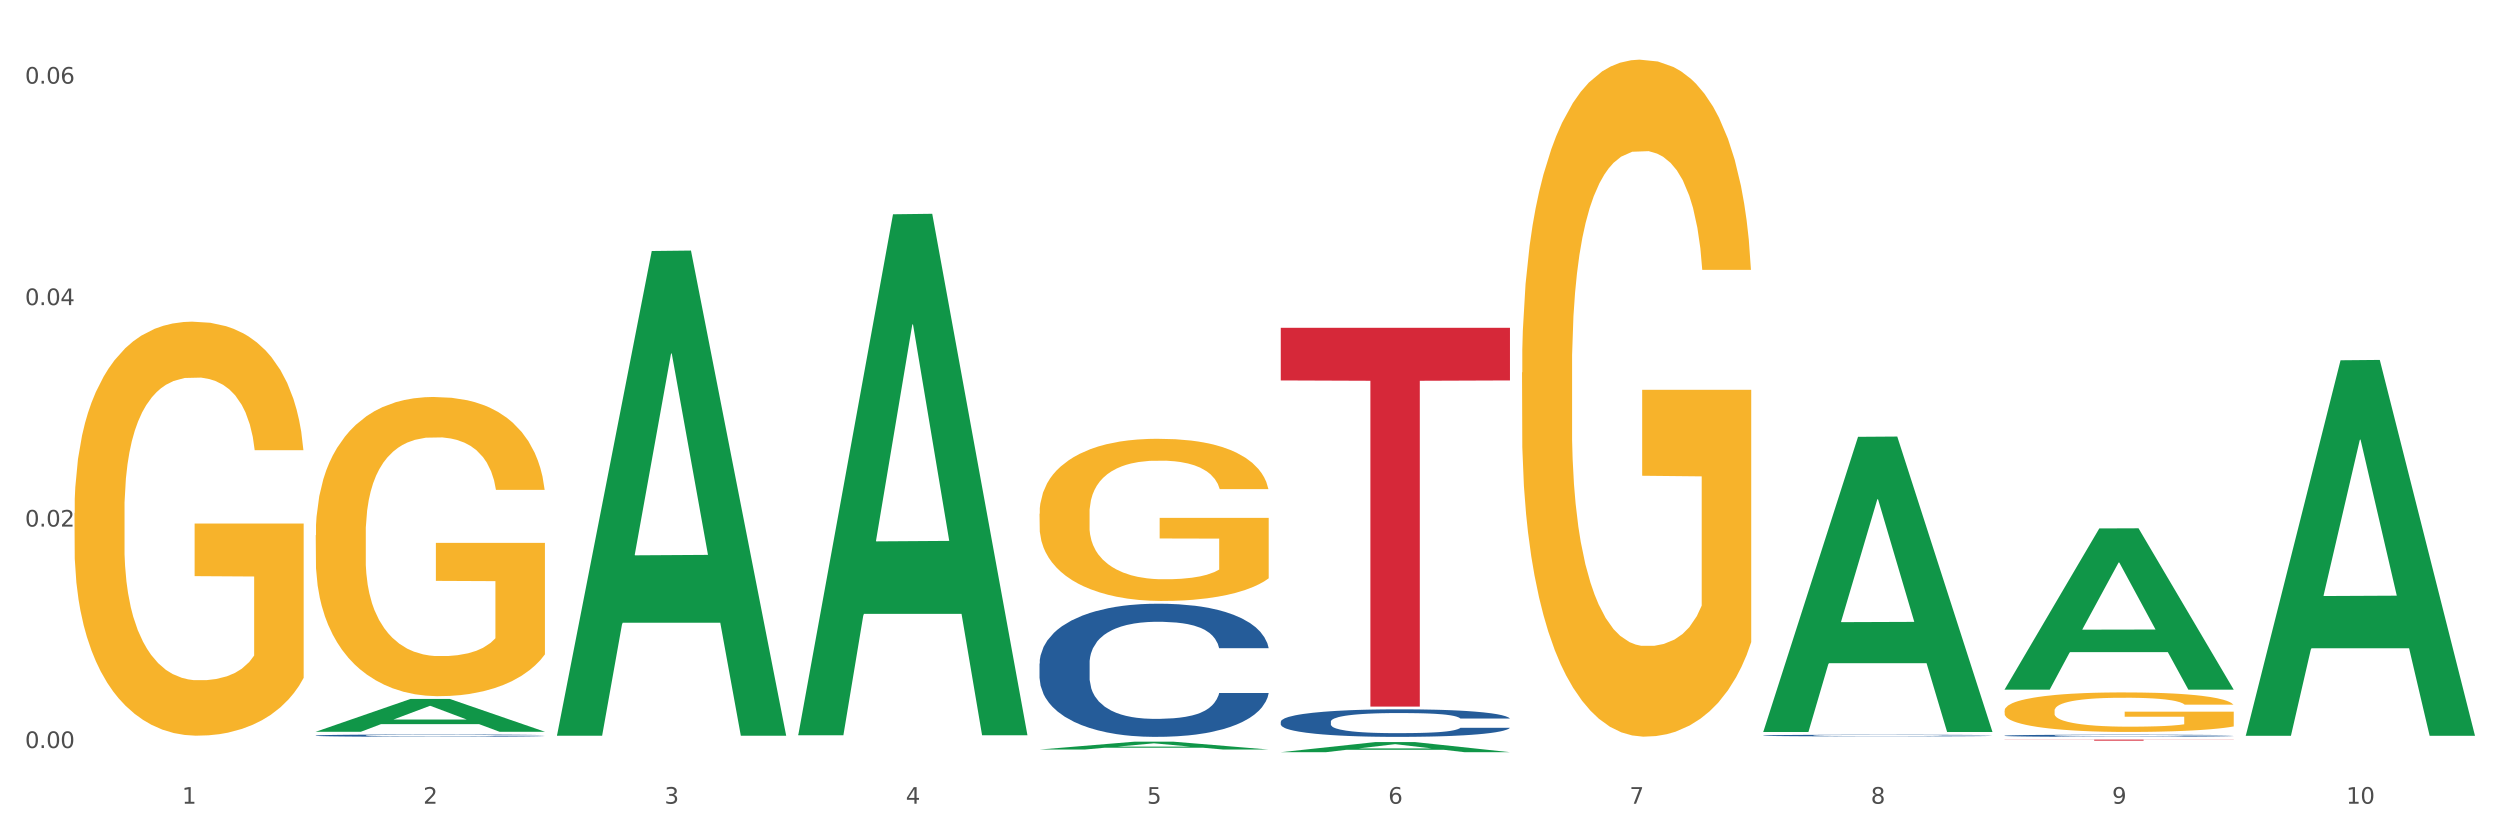
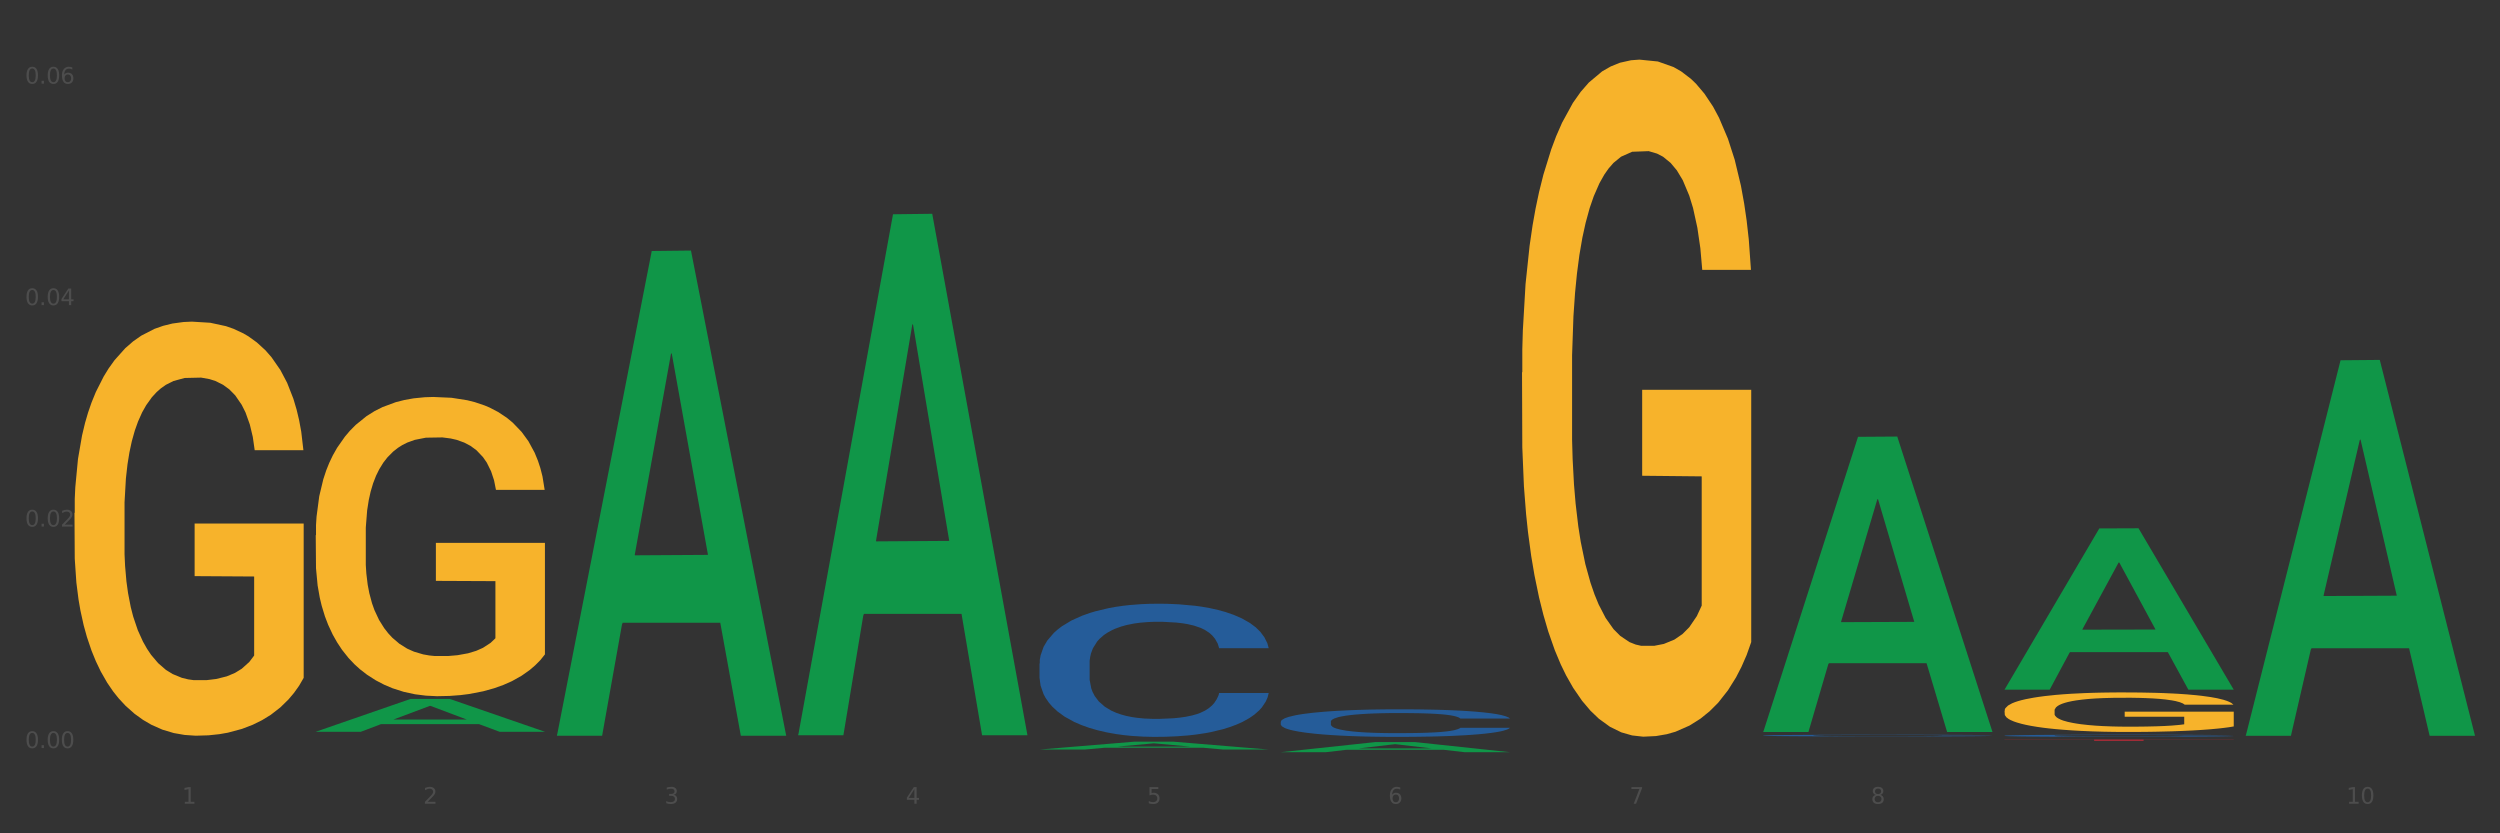
<svg xmlns="http://www.w3.org/2000/svg" xmlns:xlink="http://www.w3.org/1999/xlink" width="1080pt" height="360pt" viewBox="0 0 1080 360" version="1.1">
  <rect x="0" y="0" width="1080" height="360" fill="#333333" stroke="none" />
  <defs>
    <style type="text/css">*{stroke-linejoin: round; stroke-linecap: butt}</style>
  </defs>
  <g id="figure_1">
    <g id="patch_1">
-       <path d="M 0 360  L 1080 360  L 1080 0  L 0 0  z " style="fill: #ffffff; stroke: #ffffff; stroke-linejoin: miter" />
-     </g>
+       </g>
    <g id="axes_1">
      <g id="matplotlib.axis_1">
        <g id="xtick_1">
          <g id="text_1">
            <g style="fill: #4d4d4d" transform="translate(78.627 347.204) scale(0.096 -0.096)">
              <defs>
                <path id="DejaVuSans-31" d="M 794 531  L 1825 531  L 1825 4091  L 703 3866  L 703 4441  L 1819 4666  L 2450 4666  L 2450 531  L 3481 531  L 3481 0  L 794 0  L 794 531  z " transform="scale(0.016)" />
              </defs>
              <use xlink:href="#DejaVuSans-31" />
            </g>
          </g>
        </g>
        <g id="xtick_2">
          <g id="text_2">
            <g style="fill: #4d4d4d" transform="translate(182.851 347.204) scale(0.096 -0.096)">
              <defs>
                <path id="DejaVuSans-32" d="M 1228 531  L 3431 531  L 3431 0  L 469 0  L 469 531  Q 828 903 1448 1529  Q 2069 2156 2228 2338  Q 2531 2678 2651 2914  Q 2772 3150 2772 3378  Q 2772 3750 2511 3984  Q 2250 4219 1831 4219  Q 1534 4219 1204 4116  Q 875 4013 500 3803  L 500 4441  Q 881 4594 1212 4672  Q 1544 4750 1819 4750  Q 2544 4750 2975 4387  Q 3406 4025 3406 3419  Q 3406 3131 3298 2873  Q 3191 2616 2906 2266  Q 2828 2175 2409 1742  Q 1991 1309 1228 531  z " transform="scale(0.016)" />
              </defs>
              <use xlink:href="#DejaVuSans-32" />
            </g>
          </g>
        </g>
        <g id="xtick_3">
          <g id="text_3">
            <g style="fill: #4d4d4d" transform="translate(287.074 347.204) scale(0.096 -0.096)">
              <defs>
                <path id="DejaVuSans-33" d="M 2597 2516  Q 3050 2419 3304 2112  Q 3559 1806 3559 1356  Q 3559 666 3084 287  Q 2609 -91 1734 -91  Q 1441 -91 1130 -33  Q 819 25 488 141  L 488 750  Q 750 597 1062 519  Q 1375 441 1716 441  Q 2309 441 2620 675  Q 2931 909 2931 1356  Q 2931 1769 2642 2001  Q 2353 2234 1838 2234  L 1294 2234  L 1294 2753  L 1863 2753  Q 2328 2753 2575 2939  Q 2822 3125 2822 3475  Q 2822 3834 2567 4026  Q 2313 4219 1838 4219  Q 1578 4219 1281 4162  Q 984 4106 628 3988  L 628 4550  Q 988 4650 1302 4700  Q 1616 4750 1894 4750  Q 2613 4750 3031 4423  Q 3450 4097 3450 3541  Q 3450 3153 3228 2886  Q 3006 2619 2597 2516  z " transform="scale(0.016)" />
              </defs>
              <use xlink:href="#DejaVuSans-33" />
            </g>
          </g>
        </g>
        <g id="xtick_4">
          <g id="text_4">
            <g style="fill: #4d4d4d" transform="translate(391.298 347.204) scale(0.096 -0.096)">
              <defs>
                <path id="DejaVuSans-34" d="M 2419 4116  L 825 1625  L 2419 1625  L 2419 4116  z M 2253 4666  L 3047 4666  L 3047 1625  L 3713 1625  L 3713 1100  L 3047 1100  L 3047 0  L 2419 0  L 2419 1100  L 313 1100  L 313 1709  L 2253 4666  z " transform="scale(0.016)" />
              </defs>
              <use xlink:href="#DejaVuSans-34" />
            </g>
          </g>
        </g>
        <g id="xtick_5">
          <g id="text_5">
            <g style="fill: #4d4d4d" transform="translate(495.522 347.204) scale(0.096 -0.096)">
              <defs>
                <path id="DejaVuSans-35" d="M 691 4666  L 3169 4666  L 3169 4134  L 1269 4134  L 1269 2991  Q 1406 3038 1543 3061  Q 1681 3084 1819 3084  Q 2600 3084 3056 2656  Q 3513 2228 3513 1497  Q 3513 744 3044 326  Q 2575 -91 1722 -91  Q 1428 -91 1123 -41  Q 819 9 494 109  L 494 744  Q 775 591 1075 516  Q 1375 441 1709 441  Q 2250 441 2565 725  Q 2881 1009 2881 1497  Q 2881 1984 2565 2268  Q 2250 2553 1709 2553  Q 1456 2553 1204 2497  Q 953 2441 691 2322  L 691 4666  z " transform="scale(0.016)" />
              </defs>
              <use xlink:href="#DejaVuSans-35" />
            </g>
          </g>
        </g>
        <g id="xtick_6">
          <g id="text_6">
            <g style="fill: #4d4d4d" transform="translate(599.745 347.204) scale(0.096 -0.096)">
              <defs>
                <path id="DejaVuSans-36" d="M 2113 2584  Q 1688 2584 1439 2293  Q 1191 2003 1191 1497  Q 1191 994 1439 701  Q 1688 409 2113 409  Q 2538 409 2786 701  Q 3034 994 3034 1497  Q 3034 2003 2786 2293  Q 2538 2584 2113 2584  z M 3366 4563  L 3366 3988  Q 3128 4100 2886 4159  Q 2644 4219 2406 4219  Q 1781 4219 1451 3797  Q 1122 3375 1075 2522  Q 1259 2794 1537 2939  Q 1816 3084 2150 3084  Q 2853 3084 3261 2657  Q 3669 2231 3669 1497  Q 3669 778 3244 343  Q 2819 -91 2113 -91  Q 1303 -91 875 529  Q 447 1150 447 2328  Q 447 3434 972 4092  Q 1497 4750 2381 4750  Q 2619 4750 2861 4703  Q 3103 4656 3366 4563  z " transform="scale(0.016)" />
              </defs>
              <use xlink:href="#DejaVuSans-36" />
            </g>
          </g>
        </g>
        <g id="xtick_7">
          <g id="text_7">
            <g style="fill: #4d4d4d" transform="translate(703.969 347.204) scale(0.096 -0.096)">
              <defs>
                <path id="DejaVuSans-37" d="M 525 4666  L 3525 4666  L 3525 4397  L 1831 0  L 1172 0  L 2766 4134  L 525 4134  L 525 4666  z " transform="scale(0.016)" />
              </defs>
              <use xlink:href="#DejaVuSans-37" />
            </g>
          </g>
        </g>
        <g id="xtick_8">
          <g id="text_8">
            <g style="fill: #4d4d4d" transform="translate(808.193 347.204) scale(0.096 -0.096)">
              <defs>
                <path id="DejaVuSans-38" d="M 2034 2216  Q 1584 2216 1326 1975  Q 1069 1734 1069 1313  Q 1069 891 1326 650  Q 1584 409 2034 409  Q 2484 409 2743 651  Q 3003 894 3003 1313  Q 3003 1734 2745 1975  Q 2488 2216 2034 2216  z M 1403 2484  Q 997 2584 770 2862  Q 544 3141 544 3541  Q 544 4100 942 4425  Q 1341 4750 2034 4750  Q 2731 4750 3128 4425  Q 3525 4100 3525 3541  Q 3525 3141 3298 2862  Q 3072 2584 2669 2484  Q 3125 2378 3379 2068  Q 3634 1759 3634 1313  Q 3634 634 3220 271  Q 2806 -91 2034 -91  Q 1263 -91 848 271  Q 434 634 434 1313  Q 434 1759 690 2068  Q 947 2378 1403 2484  z M 1172 3481  Q 1172 3119 1398 2916  Q 1625 2713 2034 2713  Q 2441 2713 2670 2916  Q 2900 3119 2900 3481  Q 2900 3844 2670 4047  Q 2441 4250 2034 4250  Q 1625 4250 1398 4047  Q 1172 3844 1172 3481  z " transform="scale(0.016)" />
              </defs>
              <use xlink:href="#DejaVuSans-38" />
            </g>
          </g>
        </g>
        <g id="xtick_9">
          <g id="text_9">
            <g style="fill: #4d4d4d" transform="translate(912.416 347.204) scale(0.096 -0.096)">
              <defs>
-                 <path id="DejaVuSans-39" d="M 703 97  L 703 672  Q 941 559 1184 500  Q 1428 441 1663 441  Q 2288 441 2617 861  Q 2947 1281 2994 2138  Q 2813 1869 2534 1725  Q 2256 1581 1919 1581  Q 1219 1581 811 2004  Q 403 2428 403 3163  Q 403 3881 828 4315  Q 1253 4750 1959 4750  Q 2769 4750 3195 4129  Q 3622 3509 3622 2328  Q 3622 1225 3098 567  Q 2575 -91 1691 -91  Q 1453 -91 1209 -44  Q 966 3 703 97  z M 1959 2075  Q 2384 2075 2632 2365  Q 2881 2656 2881 3163  Q 2881 3666 2632 3958  Q 2384 4250 1959 4250  Q 1534 4250 1286 3958  Q 1038 3666 1038 3163  Q 1038 2656 1286 2365  Q 1534 2075 1959 2075  z " transform="scale(0.016)" />
-               </defs>
+                 </defs>
              <use xlink:href="#DejaVuSans-39" />
            </g>
          </g>
        </g>
        <g id="xtick_10">
          <g id="text_10">
            <g style="fill: #4d4d4d" transform="translate(1013.586 347.204) scale(0.096 -0.096)">
              <defs>
                <path id="DejaVuSans-30" d="M 2034 4250  Q 1547 4250 1301 3770  Q 1056 3291 1056 2328  Q 1056 1369 1301 889  Q 1547 409 2034 409  Q 2525 409 2770 889  Q 3016 1369 3016 2328  Q 3016 3291 2770 3770  Q 2525 4250 2034 4250  z M 2034 4750  Q 2819 4750 3233 4129  Q 3647 3509 3647 2328  Q 3647 1150 3233 529  Q 2819 -91 2034 -91  Q 1250 -91 836 529  Q 422 1150 422 2328  Q 422 3509 836 4129  Q 1250 4750 2034 4750  z " transform="scale(0.016)" />
              </defs>
              <use xlink:href="#DejaVuSans-31" />
              <use xlink:href="#DejaVuSans-30" transform="translate(63.623 0)" />
            </g>
          </g>
        </g>
        <g id="xtick_11" />
        <g id="xtick_12" />
        <g id="xtick_13" />
        <g id="xtick_14" />
        <g id="xtick_15" />
        <g id="xtick_16" />
        <g id="xtick_17" />
        <g id="xtick_18" />
        <g id="xtick_19" />
      </g>
      <g id="matplotlib.axis_2">
        <g id="ytick_1">
          <g id="text_11">
            <g style="fill: #4d4d4d" transform="translate(10.8 323.153) scale(0.096 -0.096)">
              <defs>
                <path id="DejaVuSans-2e" d="M 684 794  L 1344 794  L 1344 0  L 684 0  L 684 794  z " transform="scale(0.016)" />
              </defs>
              <use xlink:href="#DejaVuSans-30" />
              <use xlink:href="#DejaVuSans-2e" transform="translate(63.623 0)" />
              <use xlink:href="#DejaVuSans-30" transform="translate(95.41 0)" />
              <use xlink:href="#DejaVuSans-30" transform="translate(159.033 0)" />
            </g>
          </g>
        </g>
        <g id="ytick_2">
          <g id="text_12">
            <g style="fill: #4d4d4d" transform="translate(10.8 227.48) scale(0.096 -0.096)">
              <use xlink:href="#DejaVuSans-30" />
              <use xlink:href="#DejaVuSans-2e" transform="translate(63.623 0)" />
              <use xlink:href="#DejaVuSans-30" transform="translate(95.41 0)" />
              <use xlink:href="#DejaVuSans-32" transform="translate(159.033 0)" />
            </g>
          </g>
        </g>
        <g id="ytick_3">
          <g id="text_13">
            <g style="fill: #4d4d4d" transform="translate(10.8 131.807) scale(0.096 -0.096)">
              <use xlink:href="#DejaVuSans-30" />
              <use xlink:href="#DejaVuSans-2e" transform="translate(63.623 0)" />
              <use xlink:href="#DejaVuSans-30" transform="translate(95.41 0)" />
              <use xlink:href="#DejaVuSans-34" transform="translate(159.033 0)" />
            </g>
          </g>
        </g>
        <g id="ytick_4">
          <g id="text_14">
            <g style="fill: #4d4d4d" transform="translate(10.8 36.134) scale(0.096 -0.096)">
              <use xlink:href="#DejaVuSans-30" />
              <use xlink:href="#DejaVuSans-2e" transform="translate(63.623 0)" />
              <use xlink:href="#DejaVuSans-30" transform="translate(95.41 0)" />
              <use xlink:href="#DejaVuSans-36" transform="translate(159.033 0)" />
            </g>
          </g>
        </g>
        <g id="ytick_5" />
        <g id="ytick_6" />
        <g id="ytick_7" />
      </g>
      <g id="PolyCollection_1">
        <path d="M 136.399 316.098  L 136.501 316.084  L 177.331 301.944  L 194.275 301.931  L 235.411 316.124  L 215.813 316.124  L 206.932 312.819  L 164.775 312.819  L 164.469 312.873  L 155.895 316.124  L 136.399 316.124  L 136.399 316.098  L 170.083 310.847  L 201.624 310.834  L 186.007 304.956  L 185.803 304.93  L 185.599 304.97  L 169.981 310.834  L 170.083 310.847  L 136.399 316.098  z " clip-path="url(#pe25726ec7e)" style="fill: #109648" />
        <path d="M 865.964 307.017  L 866.081 307.001  L 866.081 306.439  L 866.315 305.956  L 867.484 304.785  L 869.237 303.818  L 870.523 303.303  L 871.809 302.882  L 873.329 302.46  L 875.199 302.023  L 878.589 301.384  L 880.693 301.056  L 883.265 300.713  L 887.941 300.213  L 891.331 299.932  L 894.838 299.698  L 900.566 299.417  L 904.306 299.292  L 908.281 299.199  L 913.074 299.136  L 916.698 299.121  L 924.647 299.168  L 931.427 299.308  L 934.7 299.417  L 938.908 299.605  L 941.129 299.729  L 944.753 299.979  L 948.494 300.307  L 951.066 300.588  L 954.923 301.118  L 957.846 301.649  L 960.534 302.304  L 961.937 302.757  L 962.989 303.178  L 963.924 303.662  L 964.859 304.426  L 943.818 304.426  L 943 303.88  L 941.714 303.365  L 939.843 302.866  L 938.207 302.554  L 935.401 302.164  L 932.829 301.914  L 930.141 301.727  L 926.868 301.571  L 924.296 301.493  L 920.672 301.43  L 913.541 301.446  L 908.749 301.571  L 905.475 301.727  L 903.371 301.867  L 901.501 302.023  L 899.397 302.242  L 896.942 302.569  L 895.188 302.866  L 893.435 303.24  L 892.032 303.615  L 890.746 304.052  L 889.694 304.52  L 888.876 305.004  L 888.175 305.597  L 887.59 306.58  L 887.59 308.718  L 887.824 309.201  L 888.408 309.841  L 889.11 310.325  L 890.279 310.902  L 891.331 311.293  L 893.318 311.854  L 895.539 312.322  L 897.293 312.619  L 899.046 312.869  L 902.085 313.212  L 905.475 313.493  L 908.398 313.664  L 912.372 313.82  L 915.061 313.883  L 917.399 313.914  L 923.127 313.914  L 927.218 313.867  L 931.777 313.758  L 935.284 313.618  L 938.207 313.446  L 941.48 313.165  L 943.584 312.9  L 943.584 309.638  L 917.867 309.623  L 917.867 307.454  L 964.976 307.454  L 964.976 313.82  L 962.989 314.148  L 960.768 314.445  L 958.43 314.71  L 954.923 315.038  L 950.715 315.35  L 946.974 315.568  L 943 315.755  L 938.324 315.927  L 932.245 316.083  L 928.504 316.146  L 923.828 316.192  L 918.334 316.208  L 913.541 316.177  L 908.865 316.099  L 903.956 315.958  L 899.163 315.755  L 895.539 315.553  L 891.915 315.303  L 888.058 314.975  L 885.018 314.663  L 882.68 314.382  L 880.109 314.023  L 877.303 313.555  L 875.199 313.134  L 873.329 312.697  L 871.341 312.135  L 869.938 311.651  L 868.536 311.043  L 867.717 310.59  L 866.782 309.888  L 866.081 308.905  L 865.964 307.017  z " clip-path="url(#pe25726ec7e)" style="fill: #f7b32b" />
        <path d="M 657.517 160.918  L 657.634 160.651  L 657.634 151.035  L 657.867 142.754  L 659.036 122.721  L 660.79 106.16  L 662.076 97.345  L 663.362 90.133  L 664.881 82.921  L 666.752 75.442  L 670.142 64.491  L 672.246 58.881  L 674.818 53.005  L 679.493 44.457  L 682.884 39.649  L 686.39 35.643  L 692.118 30.835  L 695.859 28.698  L 699.834 27.095  L 704.627 26.027  L 708.25 25.759  L 716.199 26.561  L 722.979 28.965  L 726.253 30.835  L 730.461 34.04  L 732.682 36.177  L 736.306 40.451  L 740.047 46.06  L 742.618 50.868  L 746.476 59.95  L 749.398 69.032  L 752.087 80.25  L 753.49 87.996  L 754.542 95.209  L 755.477 103.489  L 756.412 116.577  L 735.371 116.577  L 734.552 107.229  L 733.266 98.414  L 731.396 89.866  L 729.76 84.524  L 726.954 77.846  L 724.382 73.572  L 721.694 70.367  L 718.42 67.696  L 715.849 66.36  L 712.225 65.292  L 705.094 65.559  L 700.301 67.696  L 697.028 70.367  L 694.924 72.771  L 693.054 75.442  L 690.949 79.182  L 688.495 84.791  L 686.741 89.866  L 684.988 96.277  L 683.585 102.688  L 682.299 110.167  L 681.247 118.18  L 680.429 126.461  L 679.727 136.611  L 679.143 153.439  L 679.143 190.033  L 679.377 198.314  L 679.961 209.265  L 680.662 217.546  L 681.831 227.429  L 682.884 234.107  L 684.871 243.723  L 687.092 251.736  L 688.845 256.811  L 690.599 261.085  L 693.638 266.961  L 697.028 271.769  L 699.951 274.707  L 703.925 277.379  L 706.614 278.447  L 708.952 278.981  L 714.68 278.981  L 718.771 278.18  L 723.33 276.31  L 726.837 273.906  L 729.76 270.968  L 733.033 266.16  L 735.137 261.619  L 735.137 205.793  L 709.419 205.526  L 709.419 168.397  L 756.529 168.397  L 756.529 277.379  L 754.542 282.988  L 752.321 288.063  L 749.983 292.604  L 746.476 298.213  L 742.268 303.556  L 738.527 307.295  L 734.552 310.5  L 729.876 313.439  L 723.798 316.11  L 720.057 317.178  L 715.381 317.98  L 709.887 318.247  L 705.094 317.712  L 700.418 316.377  L 695.508 313.973  L 690.716 310.5  L 687.092 307.028  L 683.468 302.754  L 679.61 297.145  L 676.571 291.803  L 674.233 286.995  L 671.661 280.851  L 668.856 272.838  L 666.752 265.626  L 664.881 258.147  L 662.894 248.531  L 661.491 240.25  L 660.088 229.833  L 659.27 222.087  L 658.335 210.066  L 657.634 193.238  L 657.517 160.918  z " clip-path="url(#pe25726ec7e)" style="fill: #f7b32b" />
-         <path d="M 449.069 221.932  L 449.186 221.868  L 449.186 219.564  L 449.42 217.58  L 450.589 212.78  L 452.343 208.812  L 453.628 206.701  L 454.914 204.973  L 456.434 203.245  L 458.304 201.453  L 461.694 198.829  L 463.799 197.485  L 466.37 196.077  L 471.046 194.03  L 474.436 192.878  L 477.943 191.918  L 483.671 190.766  L 487.412 190.254  L 491.386 189.87  L 496.179 189.614  L 499.803 189.55  L 507.752 189.742  L 514.532 190.318  L 517.805 190.766  L 522.014 191.534  L 524.235 192.046  L 527.859 193.07  L 531.599 194.414  L 534.171 195.565  L 538.029 197.741  L 540.951 199.917  L 543.64 202.605  L 545.043 204.461  L 546.095 206.189  L 547.03 208.173  L 547.965 211.308  L 526.923 211.308  L 526.105 209.068  L 524.819 206.957  L 522.949 204.909  L 521.312 203.629  L 518.507 202.029  L 515.935 201.005  L 513.246 200.237  L 509.973 199.597  L 507.401 199.277  L 503.778 199.021  L 496.647 199.085  L 491.854 199.597  L 488.581 200.237  L 486.477 200.813  L 484.606 201.453  L 482.502 202.349  L 480.047 203.693  L 478.294 204.909  L 476.54 206.445  L 475.138 207.981  L 473.852 209.772  L 472.8 211.692  L 471.981 213.676  L 471.28 216.108  L 470.696 220.14  L 470.696 228.907  L 470.929 230.891  L 471.514 233.515  L 472.215 235.498  L 473.384 237.866  L 474.436 239.466  L 476.424 241.77  L 478.645 243.69  L 480.398 244.906  L 482.152 245.93  L 485.191 247.338  L 488.581 248.489  L 491.503 249.193  L 495.478 249.833  L 498.167 250.089  L 500.505 250.217  L 506.232 250.217  L 510.324 250.025  L 514.883 249.577  L 518.39 249.001  L 521.312 248.298  L 524.585 247.146  L 526.69 246.058  L 526.69 232.683  L 500.972 232.619  L 500.972 223.723  L 548.082 223.723  L 548.082 249.833  L 546.095 251.177  L 543.874 252.393  L 541.536 253.481  L 538.029 254.825  L 533.82 256.105  L 530.08 257.001  L 526.105 257.769  L 521.429 258.473  L 515.351 259.113  L 511.61 259.369  L 506.934 259.561  L 501.44 259.625  L 496.647 259.497  L 491.971 259.177  L 487.061 258.601  L 482.268 257.769  L 478.645 256.937  L 475.021 255.913  L 471.163 254.569  L 468.124 253.289  L 465.786 252.137  L 463.214 250.665  L 460.409 248.745  L 458.304 247.018  L 456.434 245.226  L 454.447 242.922  L 453.044 240.938  L 451.641 238.442  L 450.823 236.586  L 449.888 233.707  L 449.186 229.675  L 449.069 221.932  z " clip-path="url(#pe25726ec7e)" style="fill: #f7b32b" />
        <path d="M 136.399 231.222  L 136.516 231.104  L 136.516 226.854  L 136.749 223.195  L 137.918 214.341  L 139.672 207.021  L 140.958 203.126  L 142.244 199.938  L 143.763 196.751  L 145.634 193.445  L 149.024 188.605  L 151.128 186.126  L 153.699 183.529  L 158.375 179.751  L 161.765 177.626  L 165.272 175.855  L 171 173.73  L 174.741 172.786  L 178.716 172.077  L 183.508 171.605  L 187.132 171.487  L 195.081 171.841  L 201.861 172.904  L 205.135 173.73  L 209.343 175.147  L 211.564 176.091  L 215.188 177.98  L 218.928 180.459  L 221.5 182.584  L 225.358 186.598  L 228.28 190.612  L 230.969 195.57  L 232.372 198.994  L 233.424 202.181  L 234.359 205.841  L 235.294 211.625  L 214.253 211.625  L 213.434 207.494  L 212.148 203.598  L 210.278 199.82  L 208.641 197.459  L 205.836 194.508  L 203.264 192.619  L 200.576 191.202  L 197.302 190.022  L 194.731 189.431  L 191.107 188.959  L 183.976 189.077  L 179.183 190.022  L 175.91 191.202  L 173.806 192.265  L 171.936 193.445  L 169.831 195.098  L 167.377 197.577  L 165.623 199.82  L 163.87 202.653  L 162.467 205.487  L 161.181 208.792  L 160.129 212.334  L 159.311 215.993  L 158.609 220.479  L 158.025 227.917  L 158.025 244.09  L 158.259 247.75  L 158.843 252.59  L 159.544 256.25  L 160.713 260.618  L 161.765 263.569  L 163.753 267.819  L 165.974 271.361  L 167.727 273.604  L 169.481 275.493  L 172.52 278.09  L 175.91 280.215  L 178.833 281.513  L 182.807 282.694  L 185.496 283.166  L 187.834 283.402  L 193.562 283.402  L 197.653 283.048  L 202.212 282.222  L 205.719 281.159  L 208.641 279.861  L 211.915 277.736  L 214.019 275.729  L 214.019 251.055  L 188.301 250.937  L 188.301 234.528  L 235.411 234.528  L 235.411 282.694  L 233.424 285.173  L 231.203 287.416  L 228.865 289.423  L 225.358 291.902  L 221.15 294.263  L 217.409 295.916  L 213.434 297.333  L 208.758 298.631  L 202.68 299.812  L 198.939 300.284  L 194.263 300.638  L 188.769 300.756  L 183.976 300.52  L 179.3 299.93  L 174.39 298.867  L 169.598 297.333  L 165.974 295.798  L 162.35 293.909  L 158.492 291.43  L 155.453 289.069  L 153.115 286.944  L 150.543 284.229  L 147.738 280.687  L 145.634 277.499  L 143.763 274.194  L 141.776 269.944  L 140.373 266.284  L 138.97 261.68  L 138.152 258.257  L 137.217 252.944  L 136.516 245.507  L 136.399 231.222  z " clip-path="url(#pe25726ec7e)" style="fill: #f7b32b" />
        <path d="M 32.175 221.606  L 32.292 221.442  L 32.292 215.562  L 32.526 210.497  L 33.695 198.246  L 35.448 188.117  L 36.734 182.727  L 38.02 178.316  L 39.54 173.905  L 41.41 169.331  L 44.8 162.634  L 46.904 159.203  L 49.476 155.609  L 54.152 150.382  L 57.542 147.441  L 61.049 144.991  L 66.777 142.051  L 70.517 140.744  L 74.492 139.764  L 79.285 139.11  L 82.909 138.947  L 90.858 139.437  L 97.638 140.907  L 100.911 142.051  L 105.119 144.011  L 107.34 145.318  L 110.964 147.931  L 114.705 151.362  L 117.277 154.302  L 121.134 159.857  L 124.057 165.411  L 126.745 172.272  L 128.148 177.009  L 129.2 181.42  L 130.135 186.484  L 131.071 194.488  L 110.029 194.488  L 109.211 188.771  L 107.925 183.38  L 106.054 178.153  L 104.418 174.885  L 101.612 170.801  L 99.041 168.188  L 96.352 166.227  L 93.079 164.594  L 90.507 163.777  L 86.883 163.124  L 79.752 163.287  L 74.96 164.594  L 71.686 166.227  L 69.582 167.698  L 67.712 169.331  L 65.608 171.618  L 63.153 175.049  L 61.399 178.153  L 59.646 182.073  L 58.243 185.994  L 56.957 190.568  L 55.905 195.469  L 55.087 200.533  L 54.386 206.74  L 53.801 217.032  L 53.801 239.412  L 54.035 244.476  L 54.619 251.174  L 55.321 256.238  L 56.49 262.282  L 57.542 266.366  L 59.529 272.247  L 61.75 277.147  L 63.504 280.251  L 65.257 282.865  L 68.296 286.459  L 71.686 289.399  L 74.609 291.196  L 78.583 292.83  L 81.272 293.483  L 83.61 293.81  L 89.338 293.81  L 93.429 293.32  L 97.988 292.176  L 101.495 290.706  L 104.418 288.909  L 107.691 285.969  L 109.795 283.192  L 109.795 249.05  L 84.078 248.887  L 84.078 226.18  L 131.187 226.18  L 131.187 292.83  L 129.2 296.26  L 126.979 299.364  L 124.641 302.141  L 121.134 305.572  L 116.926 308.839  L 113.185 311.126  L 109.211 313.086  L 104.535 314.883  L 98.456 316.517  L 94.715 317.17  L 90.039 317.66  L 84.545 317.824  L 79.752 317.497  L 75.076 316.68  L 70.167 315.21  L 65.374 313.086  L 61.75 310.963  L 58.126 308.349  L 54.269 304.918  L 51.229 301.651  L 48.891 298.711  L 46.32 294.953  L 43.514 290.053  L 41.41 285.642  L 39.54 281.068  L 37.552 275.187  L 36.15 270.123  L 34.747 263.752  L 33.928 259.015  L 32.993 251.664  L 32.292 241.372  L 32.175 221.606  z " clip-path="url(#pe25726ec7e)" style="fill: #f7b32b" />
-         <path d="M 553.293 141.607  L 652.306 141.607  L 652.306 164.347  L 613.358 164.5  L 613.358 305.243  L 592.006 305.243  L 592.006 164.5  L 553.293 164.347  L 553.293 141.76  L 553.293 141.607  z " clip-path="url(#pe25726ec7e)" style="fill: #d62839" />
        <path d="M 865.964 319.506  L 964.976 319.506  L 964.976 319.57  L 926.028 319.57  L 926.028 319.967  L 904.677 319.967  L 904.677 319.57  L 865.964 319.57  L 865.964 319.506  L 865.964 319.506  z " clip-path="url(#pe25726ec7e)" style="fill: #d62839" />
-         <path d="M 136.399 317.751  L 136.516 317.751  L 136.516 317.725  L 136.867 317.69  L 138.154 317.626  L 139.793 317.577  L 142.602 317.52  L 144.123 317.496  L 146.113 317.469  L 150.209 317.426  L 154.89 317.389  L 158.167 317.369  L 160.625 317.356  L 166.126 317.333  L 169.286 317.323  L 172.563 317.315  L 175.372 317.309  L 180.053 317.303  L 183.798 317.3  L 188.129 317.299  L 191.757 317.3  L 196.555 317.304  L 203.577 317.315  L 206.269 317.321  L 209.897 317.332  L 213.642 317.347  L 216.685 317.362  L 220.196 317.383  L 223.824 317.411  L 227.336 317.445  L 229.793 317.478  L 231.783 317.512  L 233.538 317.553  L 234.826 317.598  L 235.411 317.636  L 213.993 317.636  L 213.408 317.602  L 212.238 317.565  L 211.068 317.54  L 209.78 317.52  L 207.791 317.497  L 206.035 317.482  L 203.109 317.465  L 200.417 317.454  L 198.194 317.447  L 195.502 317.442  L 189.767 317.436  L 185.671 317.436  L 183.096 317.438  L 179.936 317.443  L 177.244 317.449  L 174.084 317.46  L 171.626 317.472  L 169.169 317.488  L 167.764 317.499  L 165.658 317.519  L 164.253 317.536  L 162.381 317.564  L 161.327 317.584  L 159.455 317.637  L 158.635 317.675  L 158.284 317.702  L 158.05 317.731  L 158.05 317.875  L 158.752 317.939  L 159.338 317.966  L 160.274 317.998  L 162.029 318.038  L 164.604 318.078  L 167.296 318.106  L 169.52 318.124  L 171.626 318.136  L 173.733 318.147  L 176.308 318.156  L 178.415 318.161  L 181.575 318.167  L 185.32 318.17  L 188.246 318.17  L 194.214 318.165  L 196.906 318.16  L 199.481 318.154  L 202.29 318.144  L 204.514 318.133  L 205.801 318.124  L 207.908 318.107  L 209.546 318.089  L 210.951 318.068  L 211.887 318.049  L 212.94 318.022  L 213.759 317.99  L 213.993 317.974  L 235.411 317.974  L 234.943 318.007  L 234.124 318.039  L 232.485 318.082  L 231.198 318.107  L 229.208 318.137  L 227.102 318.163  L 224.176 318.192  L 221.484 318.213  L 218.675 318.231  L 215.632 318.248  L 210.131 318.271  L 208.142 318.277  L 203.928 318.288  L 200.651 318.294  L 195.853 318.301  L 190.937 318.305  L 185.788 318.305  L 181.223 318.304  L 176.191 318.298  L 173.031 318.293  L 169.52 318.284  L 165.424 318.272  L 161.561 318.256  L 157.933 318.238  L 154.539 318.216  L 151.379 318.192  L 147.283 318.153  L 144.24 318.114  L 142.016 318.079  L 140.495 318.048  L 138.973 318.01  L 138.154 317.983  L 136.867 317.919  L 136.399 317.859  L 136.399 317.751  z " clip-path="url(#pe25726ec7e)" style="fill: #255c99" />
        <path d="M 449.069 286.649  L 449.187 286.597  L 449.187 285.126  L 449.538 283.129  L 450.825 279.451  L 452.464 276.667  L 455.272 273.409  L 456.794 272.043  L 458.783 270.52  L 462.88 268.05  L 467.561 265.949  L 470.838 264.793  L 473.296 264.057  L 478.797 262.744  L 481.957 262.166  L 485.234 261.693  L 488.042 261.378  L 492.724 261.01  L 496.469 260.852  L 500.799 260.8  L 504.427 260.852  L 509.226 261.062  L 516.248 261.693  L 518.94 262.061  L 522.568 262.691  L 526.313 263.532  L 529.356 264.372  L 532.867 265.581  L 536.495 267.157  L 540.006 269.153  L 542.464 270.992  L 544.454 272.936  L 546.209 275.301  L 547.497 277.875  L 548.082 280.029  L 526.664 280.029  L 526.079 278.085  L 524.909 275.984  L 523.738 274.565  L 522.451 273.409  L 520.461 272.096  L 518.706 271.255  L 515.78 270.257  L 513.088 269.626  L 510.864 269.259  L 508.173 268.943  L 502.438 268.628  L 498.342 268.628  L 495.767 268.733  L 492.607 268.996  L 489.915 269.364  L 486.755 269.994  L 484.297 270.677  L 481.84 271.57  L 480.435 272.201  L 478.328 273.357  L 476.924 274.302  L 475.051 275.931  L 473.998 277.087  L 472.126 280.082  L 471.306 282.288  L 470.955 283.812  L 470.721 285.493  L 470.721 293.69  L 471.423 297.367  L 472.009 298.944  L 472.945 300.73  L 474.7 303.042  L 477.275 305.301  L 479.967 306.93  L 482.191 307.928  L 484.297 308.664  L 486.404 309.241  L 488.979 309.767  L 491.085 310.082  L 494.245 310.397  L 497.991 310.555  L 500.916 310.555  L 506.885 310.292  L 509.577 310.03  L 512.152 309.662  L 514.961 309.084  L 517.184 308.453  L 518.472 307.981  L 520.578 306.982  L 522.217 305.931  L 523.621 304.723  L 524.558 303.672  L 525.611 302.096  L 526.43 300.31  L 526.664 299.364  L 548.082 299.364  L 547.614 301.255  L 546.795 303.094  L 545.156 305.564  L 543.869 306.982  L 541.879 308.716  L 539.772 310.187  L 536.846 311.816  L 534.155 313.024  L 531.346 314.075  L 528.303 315.021  L 522.802 316.334  L 520.813 316.702  L 516.599 317.333  L 513.322 317.7  L 508.524 318.068  L 503.608 318.278  L 498.459 318.331  L 493.894 318.226  L 488.862 317.911  L 485.702 317.595  L 482.191 317.122  L 478.094 316.387  L 474.232 315.494  L 470.604 314.443  L 467.21 313.235  L 464.05 311.868  L 459.954 309.609  L 456.911 307.403  L 454.687 305.354  L 453.166 303.62  L 451.644 301.413  L 450.825 299.889  L 449.538 296.212  L 449.069 292.796  L 449.069 286.649  z " clip-path="url(#pe25726ec7e)" style="fill: #255c99" />
        <path d="M 761.74 317.731  L 761.857 317.731  L 761.857 317.712  L 762.208 317.687  L 763.496 317.64  L 765.134 317.605  L 767.943 317.563  L 769.465 317.546  L 771.454 317.527  L 775.551 317.496  L 780.232 317.469  L 783.509 317.454  L 785.967 317.445  L 791.467 317.428  L 794.627 317.421  L 797.904 317.415  L 800.713 317.411  L 805.395 317.406  L 809.14 317.404  L 813.47 317.404  L 817.098 317.404  L 821.897 317.407  L 828.919 317.415  L 831.611 317.42  L 835.239 317.428  L 838.984 317.438  L 842.027 317.449  L 845.538 317.464  L 849.166 317.484  L 852.677 317.51  L 855.135 317.533  L 857.125 317.557  L 858.88 317.587  L 860.168 317.62  L 860.753 317.647  L 839.335 317.647  L 838.75 317.623  L 837.58 317.596  L 836.409 317.578  L 835.122 317.563  L 833.132 317.547  L 831.377 317.536  L 828.451 317.523  L 825.759 317.515  L 823.535 317.511  L 820.843 317.507  L 815.109 317.503  L 811.012 317.503  L 808.438 317.504  L 805.278 317.508  L 802.586 317.512  L 799.426 317.52  L 796.968 317.529  L 794.51 317.54  L 793.106 317.548  L 790.999 317.563  L 789.595 317.575  L 787.722 317.595  L 786.669 317.61  L 784.796 317.648  L 783.977 317.676  L 783.626 317.695  L 783.392 317.717  L 783.392 317.821  L 784.094 317.867  L 784.679 317.887  L 785.616 317.91  L 787.371 317.939  L 789.946 317.968  L 792.638 317.988  L 794.862 318.001  L 796.968 318.01  L 799.075 318.018  L 801.65 318.024  L 803.756 318.028  L 806.916 318.032  L 810.661 318.034  L 813.587 318.034  L 819.556 318.031  L 822.248 318.028  L 824.823 318.023  L 827.632 318.016  L 829.855 318.008  L 831.143 318.002  L 833.249 317.989  L 834.888 317.976  L 836.292 317.96  L 837.229 317.947  L 838.282 317.927  L 839.101 317.904  L 839.335 317.892  L 860.753 317.892  L 860.285 317.916  L 859.465 317.94  L 857.827 317.971  L 856.539 317.989  L 854.55 318.011  L 852.443 318.03  L 849.517 318.05  L 846.825 318.066  L 844.017 318.079  L 840.974 318.091  L 835.473 318.108  L 833.483 318.112  L 829.27 318.12  L 825.993 318.125  L 821.195 318.13  L 816.279 318.132  L 811.13 318.133  L 806.565 318.132  L 801.533 318.128  L 798.373 318.124  L 794.862 318.118  L 790.765 318.108  L 786.903 318.097  L 783.275 318.084  L 779.881 318.068  L 776.721 318.051  L 772.625 318.022  L 769.582 317.994  L 767.358 317.968  L 765.837 317.946  L 764.315 317.918  L 763.496 317.899  L 762.208 317.852  L 761.74 317.809  L 761.74 317.731  z " clip-path="url(#pe25726ec7e)" style="fill: #255c99" />
        <path d="M 865.964 317.809  L 866.081 317.808  L 866.081 317.784  L 866.432 317.751  L 867.719 317.69  L 869.358 317.644  L 872.167 317.591  L 873.688 317.568  L 875.678 317.543  L 879.774 317.502  L 884.456 317.468  L 887.733 317.449  L 890.19 317.437  L 895.691 317.415  L 898.851 317.406  L 902.128 317.398  L 904.937 317.393  L 909.618 317.386  L 913.364 317.384  L 917.694 317.383  L 921.322 317.384  L 926.12 317.387  L 933.143 317.398  L 935.834 317.404  L 939.463 317.414  L 943.208 317.428  L 946.251 317.442  L 949.762 317.462  L 953.39 317.488  L 956.901 317.521  L 959.359 317.551  L 961.348 317.583  L 963.104 317.622  L 964.391 317.664  L 964.976 317.7  L 943.559 317.7  L 942.974 317.668  L 941.803 317.633  L 940.633 317.61  L 939.346 317.591  L 937.356 317.569  L 935.6 317.555  L 932.674 317.539  L 929.983 317.528  L 927.759 317.522  L 925.067 317.517  L 919.332 317.512  L 915.236 317.512  L 912.661 317.514  L 909.501 317.518  L 906.81 317.524  L 903.65 317.534  L 901.192 317.546  L 898.734 317.56  L 897.33 317.571  L 895.223 317.59  L 893.819 317.605  L 891.946 317.632  L 890.893 317.651  L 889.02 317.701  L 888.201 317.737  L 887.85 317.762  L 887.616 317.79  L 887.616 317.925  L 888.318 317.985  L 888.903 318.011  L 889.839 318.041  L 891.595 318.079  L 894.17 318.116  L 896.861 318.143  L 899.085 318.159  L 901.192 318.172  L 903.298 318.181  L 905.873 318.19  L 907.98 318.195  L 911.14 318.2  L 914.885 318.203  L 917.811 318.203  L 923.78 318.198  L 926.472 318.194  L 929.046 318.188  L 931.855 318.179  L 934.079 318.168  L 935.366 318.16  L 937.473 318.144  L 939.111 318.127  L 940.516 318.107  L 941.452 318.089  L 942.505 318.063  L 943.325 318.034  L 943.559 318.018  L 964.976 318.018  L 964.508 318.05  L 963.689 318.08  L 962.05 318.121  L 960.763 318.144  L 958.773 318.172  L 956.667 318.197  L 953.741 318.224  L 951.049 318.243  L 948.24 318.261  L 945.197 318.276  L 939.697 318.298  L 937.707 318.304  L 933.494 318.314  L 930.217 318.321  L 925.418 318.327  L 920.503 318.33  L 915.353 318.331  L 910.789 318.329  L 905.756 318.324  L 902.596 318.319  L 899.085 318.311  L 894.989 318.299  L 891.127 318.284  L 887.499 318.267  L 884.105 318.247  L 880.945 318.224  L 876.848 318.187  L 873.805 318.151  L 871.582 318.117  L 870.06 318.089  L 868.539 318.052  L 867.719 318.027  L 866.432 317.966  L 865.964 317.91  L 865.964 317.809  z " clip-path="url(#pe25726ec7e)" style="fill: #255c99" />
        <path d="M 553.293 311.77  L 553.41 311.76  L 553.41 311.455  L 553.761 311.041  L 555.049 310.28  L 556.687 309.703  L 559.496 309.029  L 561.017 308.746  L 563.007 308.43  L 567.103 307.919  L 571.785 307.484  L 575.062 307.244  L 577.52 307.092  L 583.02 306.82  L 586.18 306.7  L 589.457 306.603  L 592.266 306.537  L 596.948 306.461  L 600.693 306.428  L 605.023 306.418  L 608.651 306.428  L 613.45 306.472  L 620.472 306.603  L 623.164 306.679  L 626.792 306.809  L 630.537 306.983  L 633.58 307.157  L 637.091 307.408  L 640.719 307.734  L 644.23 308.147  L 646.688 308.528  L 648.677 308.931  L 650.433 309.42  L 651.72 309.953  L 652.306 310.4  L 630.888 310.4  L 630.303 309.997  L 629.132 309.562  L 627.962 309.268  L 626.675 309.029  L 624.685 308.757  L 622.929 308.583  L 620.004 308.376  L 617.312 308.245  L 615.088 308.169  L 612.396 308.104  L 606.661 308.039  L 602.565 308.039  L 599.99 308.06  L 596.83 308.115  L 594.139 308.191  L 590.979 308.322  L 588.521 308.463  L 586.063 308.648  L 584.659 308.778  L 582.552 309.018  L 581.148 309.214  L 579.275 309.551  L 578.222 309.79  L 576.349 310.41  L 575.53 310.867  L 575.179 311.183  L 574.945 311.531  L 574.945 313.228  L 575.647 313.99  L 576.232 314.316  L 577.168 314.686  L 578.924 315.165  L 581.499 315.633  L 584.191 315.97  L 586.414 316.177  L 588.521 316.329  L 590.628 316.449  L 593.202 316.558  L 595.309 316.623  L 598.469 316.688  L 602.214 316.721  L 605.14 316.721  L 611.109 316.666  L 613.801 316.612  L 616.375 316.536  L 619.184 316.416  L 621.408 316.286  L 622.695 316.188  L 624.802 315.981  L 626.441 315.763  L 627.845 315.513  L 628.781 315.295  L 629.835 314.969  L 630.654 314.599  L 630.888 314.403  L 652.306 314.403  L 651.837 314.795  L 651.018 315.176  L 649.38 315.687  L 648.092 315.981  L 646.103 316.34  L 643.996 316.645  L 641.07 316.982  L 638.378 317.232  L 635.569 317.45  L 632.526 317.645  L 627.026 317.917  L 625.036 317.994  L 620.823 318.124  L 617.546 318.2  L 612.747 318.276  L 607.832 318.32  L 602.682 318.331  L 598.118 318.309  L 593.085 318.244  L 589.925 318.179  L 586.414 318.081  L 582.318 317.928  L 578.456 317.743  L 574.828 317.526  L 571.434 317.276  L 568.274 316.993  L 564.177 316.525  L 561.135 316.068  L 558.911 315.644  L 557.389 315.285  L 555.868 314.828  L 555.049 314.512  L 553.761 313.751  L 553.293 313.043  L 553.293 311.77  z " clip-path="url(#pe25726ec7e)" style="fill: #255c99" />
        <path d="M 865.964 297.815  L 866.066 297.749  L 906.896 228.284  L 923.84 228.219  L 964.976 297.946  L 945.378 297.946  L 936.498 281.709  L 894.341 281.709  L 894.034 281.971  L 885.46 297.946  L 865.964 297.946  L 865.964 297.815  L 899.649 272.019  L 931.19 271.954  L 915.572 243.081  L 915.368 242.95  L 915.164 243.146  L 899.547 271.954  L 899.649 272.019  L 865.964 297.815  z " clip-path="url(#pe25726ec7e)" style="fill: #109648" />
        <path d="M 240.622 317.444  L 240.724 317.247  L 281.554 108.436  L 298.499 108.239  L 339.635 317.837  L 320.036 317.837  L 311.156 269.03  L 268.999 269.03  L 268.693 269.817  L 260.118 317.837  L 240.622 317.837  L 240.622 317.444  L 274.307 239.902  L 305.848 239.706  L 290.231 152.914  L 290.026 152.521  L 289.822 153.111  L 274.205 239.706  L 274.307 239.902  L 240.622 317.444  z " clip-path="url(#pe25726ec7e)" style="fill: #109648" />
        <path d="M 344.846 317.222  L 344.948 317.011  L 385.778 92.567  L 402.722 92.355  L 443.858 317.645  L 424.26 317.645  L 415.379 265.183  L 373.223 265.183  L 372.916 266.029  L 364.342 317.645  L 344.846 317.645  L 344.846 317.222  L 378.53 233.875  L 410.072 233.664  L 394.454 140.375  L 394.25 139.952  L 394.046 140.586  L 378.428 233.664  L 378.53 233.875  L 344.846 317.222  z " clip-path="url(#pe25726ec7e)" style="fill: #109648" />
        <path d="M 449.069 323.8  L 449.172 323.796  L 490.001 320.412  L 506.946 320.408  L 548.082 323.806  L 528.484 323.806  L 519.603 323.015  L 477.446 323.015  L 477.14 323.028  L 468.566 323.806  L 449.069 323.806  L 449.069 323.8  L 482.754 322.543  L 514.295 322.539  L 498.678 321.133  L 498.474 321.126  L 498.269 321.136  L 482.652 322.539  L 482.754 322.543  L 449.069 323.8  z " clip-path="url(#pe25726ec7e)" style="fill: #109648" />
        <path d="M 553.293 324.941  L 553.395 324.937  L 594.225 320.569  L 611.169 320.565  L 652.306 324.95  L 632.707 324.95  L 623.827 323.928  L 581.67 323.928  L 581.364 323.945  L 572.789 324.95  L 553.293 324.95  L 553.293 324.941  L 586.978 323.319  L 618.519 323.315  L 602.901 321.499  L 602.697 321.491  L 602.493 321.503  L 586.876 323.315  L 586.978 323.319  L 553.293 324.941  z " clip-path="url(#pe25726ec7e)" style="fill: #109648" />
        <path d="M 970.188 317.555  L 970.29 317.402  L 1011.12 155.636  L 1028.064 155.483  L 1069.2 317.86  L 1049.602 317.86  L 1040.721 280.048  L 998.564 280.048  L 998.258 280.658  L 989.684 317.86  L 970.188 317.86  L 970.188 317.555  L 1003.872 257.483  L 1035.413 257.331  L 1019.796 190.093  L 1019.592 189.788  L 1019.388 190.246  L 1003.77 257.331  L 1003.872 257.483  L 970.188 317.555  z " clip-path="url(#pe25726ec7e)" style="fill: #109648" />
        <path d="M 761.74 315.989  L 761.842 315.869  L 802.672 188.708  L 819.617 188.589  L 860.753 316.229  L 841.154 316.229  L 832.274 286.506  L 790.117 286.506  L 789.811 286.985  L 781.237 316.229  L 761.74 316.229  L 761.74 315.989  L 795.425 268.768  L 826.966 268.648  L 811.349 215.795  L 811.144 215.555  L 810.94 215.914  L 795.323 268.648  L 795.425 268.768  L 761.74 315.989  z " clip-path="url(#pe25726ec7e)" style="fill: #109648" />
      </g>
    </g>
  </g>
  <defs>
    <clipPath id="pe25726ec7e">
      <rect x="32.175" y="10.8" width="1037.025" height="329.109" />
    </clipPath>
  </defs>
</svg>